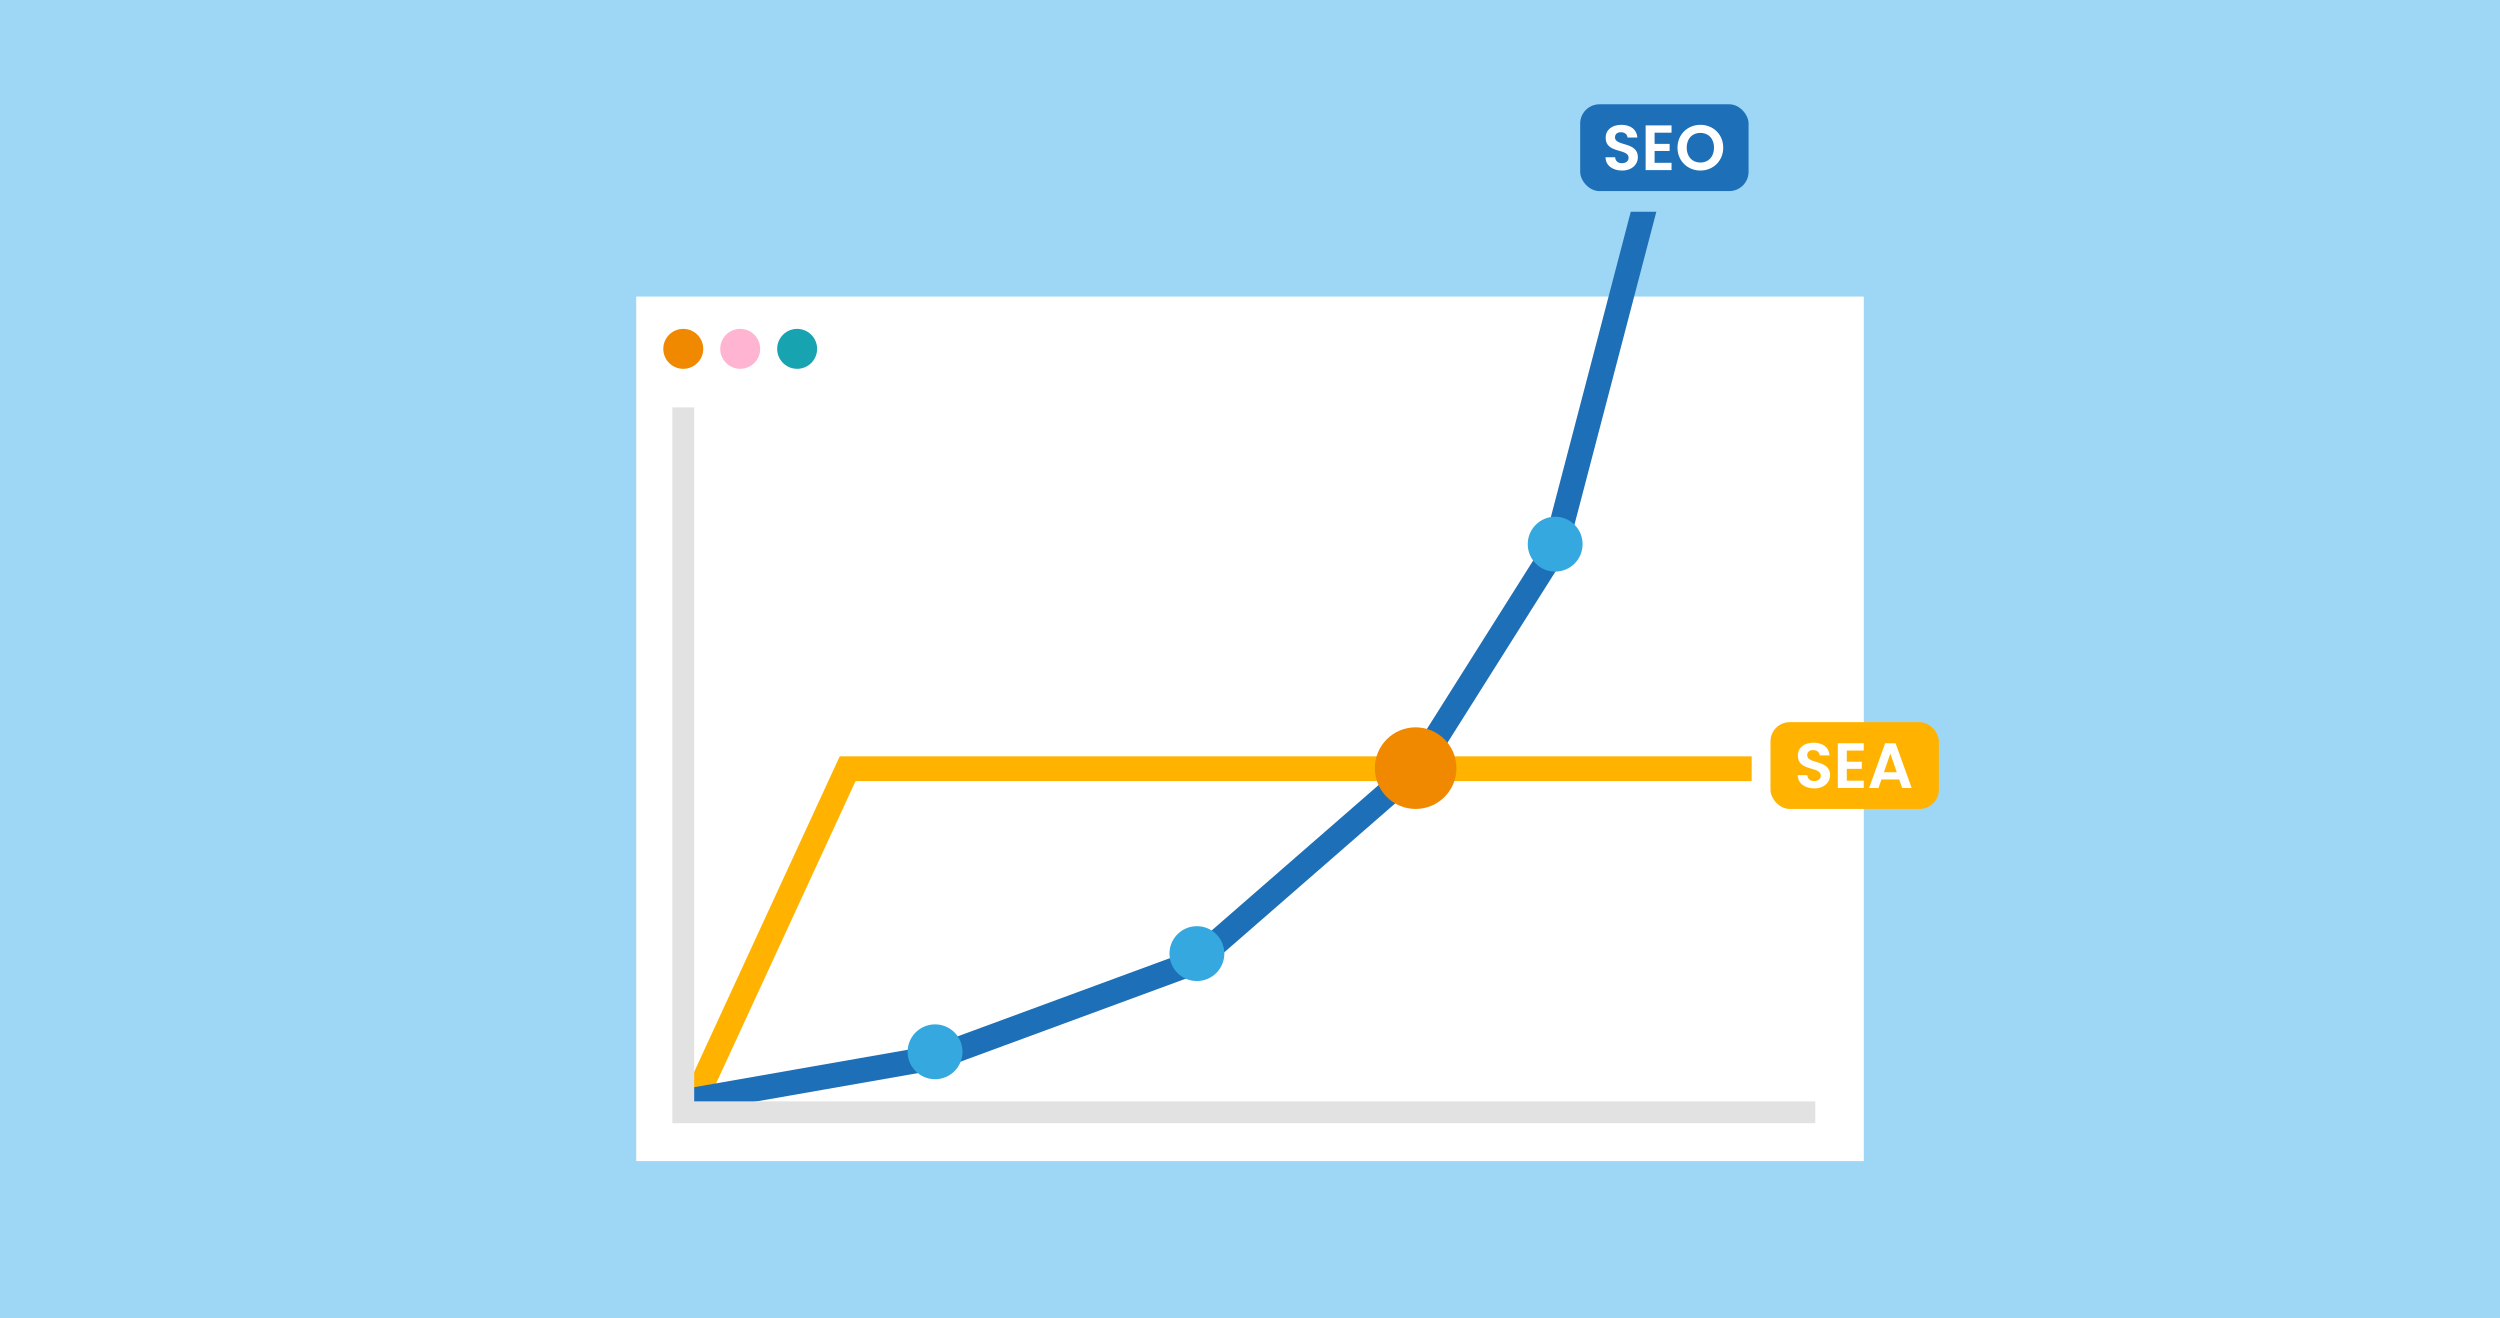
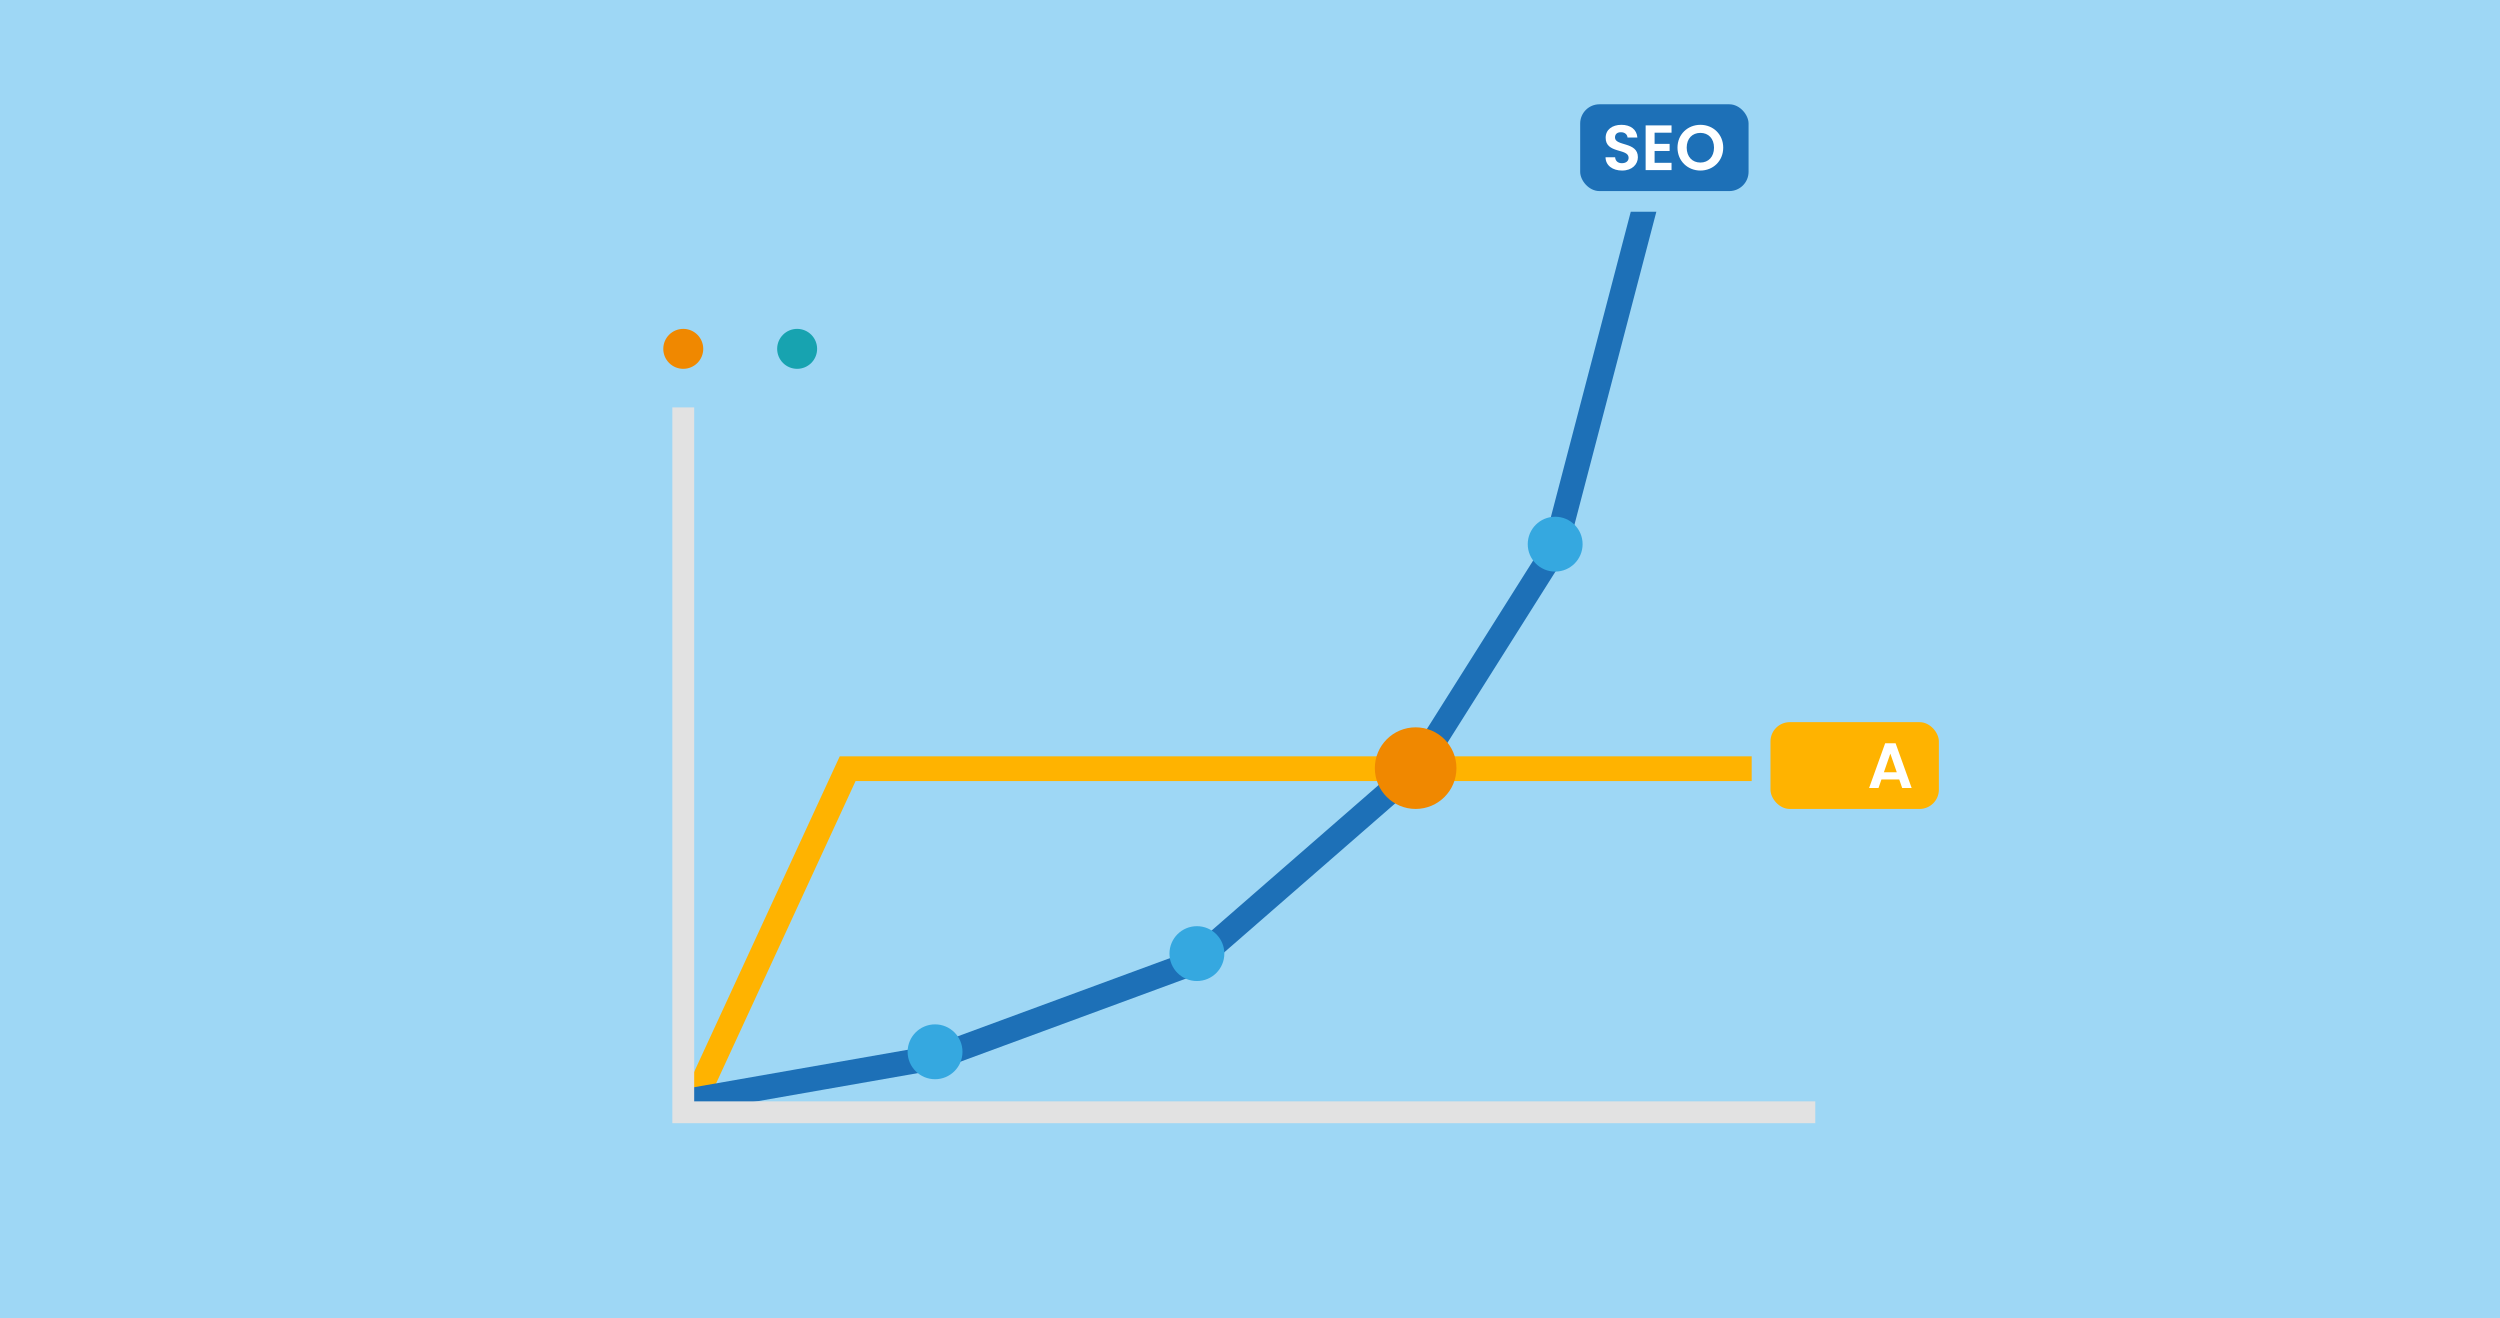
<svg xmlns="http://www.w3.org/2000/svg" version="1.1" viewBox="0 0 1650 870">
  <g id="Background">
    <rect width="1650" height="870" fill="#9ed7f5" stroke-width="0" />
  </g>
  <g id="Grafik">
    <g>
-       <rect x="419.897" y="195.731" width="810.206" height="570.589" fill="#fff" stroke-width="0" />
      <circle cx="450.954" cy="230.242" r="13.185" fill="#f08800" stroke-width="0" />
-       <circle cx="488.533" cy="230.242" r="13.185" fill="#ffb5d1" stroke-width="0" />
      <circle cx="526.111" cy="230.242" r="13.185" fill="#17a3b0" stroke-width="0" />
      <g>
        <rect x="1042.916" y="68.832" width="111.14" height="57.282" rx="12.725" ry="12.725" fill="#1d70b7" stroke-width="0" />
        <g>
          <path d="M1070.581,112.564c-6.121,0-10.849-3.208-10.933-8.78h6.332c.169,2.364,1.73,3.926,4.474,3.926,2.786,0,4.433-1.477,4.433-3.588,0-6.374-15.197-2.533-15.155-13.212,0-5.319,4.306-8.527,10.384-8.527,6.037,0,10.174,3.082,10.553,8.4h-6.5c-.127-1.942-1.689-3.462-4.222-3.504-2.322-.084-4.052,1.056-4.052,3.462,0,5.91,15.112,2.617,15.112,13.001,0,4.644-3.714,8.823-10.426,8.823Z" fill="#fff" stroke-width="0" />
          <path d="M1103.215,87.574h-11.186v7.387h9.92v4.685h-9.92v7.81h11.186v4.812h-17.096v-29.506h17.096v4.812Z" fill="#fff" stroke-width="0" />
          <path d="M1122.255,112.564c-8.316,0-15.113-6.248-15.113-15.112s6.797-15.07,15.113-15.07c8.4,0,15.069,6.248,15.069,15.07s-6.711,15.112-15.069,15.112ZM1122.255,107.288c5.319,0,8.992-3.841,8.992-9.836s-3.673-9.751-8.992-9.751c-5.361,0-9.034,3.757-9.034,9.751s3.673,9.836,9.034,9.836Z" fill="#fff" stroke-width="0" />
        </g>
      </g>
      <g>
        <rect x="1168.517" y="476.622" width="111.14" height="57.282" rx="12.725" ry="12.725" fill="#ffb300" stroke-width="0" />
        <g>
-           <path d="M1197.427,520.354c-6.121,0-10.849-3.208-10.933-8.78h6.332c.169,2.364,1.73,3.926,4.474,3.926,2.786,0,4.433-1.477,4.433-3.588,0-6.374-15.197-2.533-15.155-13.212,0-5.319,4.306-8.527,10.384-8.527,6.037,0,10.174,3.082,10.553,8.4h-6.5c-.127-1.942-1.689-3.462-4.222-3.504-2.322-.084-4.052,1.056-4.052,3.462,0,5.91,15.112,2.617,15.112,13.001,0,4.644-3.714,8.823-10.426,8.823Z" fill="#fff" stroke-width="0" />
-           <path d="M1230.061,495.364h-11.186v7.387h9.92v4.685h-9.92v7.81h11.186v4.812h-17.096v-29.506h17.096v4.812Z" fill="#fff" stroke-width="0" />
          <path d="M1253.49,514.444h-11.734l-1.942,5.614h-6.205l10.595-29.506h6.88l10.595,29.506h-6.247l-1.942-5.614ZM1247.623,497.39l-4.263,12.326h8.527l-4.264-12.326Z" fill="#fff" stroke-width="0" />
        </g>
      </g>
      <polygon points="465.577 730.317 450.744 723.473 554.226 499.176 1156.108 499.176 1156.108 515.512 564.679 515.512 465.577 730.317" fill="#ffb300" stroke-width="0" />
      <polygon points="1076.303 139.759 1019.028 358.618 928.837 501.601 783.577 628.155 616.061 689.87 450.771 718.85 453.592 734.94 620.329 705.706 792.043 642.444 941.375 512.343 1034.191 365.197 1093.188 139.759 1076.303 139.759" fill="#1d70b7" stroke-width="0" />
      <circle cx="617.136" cy="694.185" r="18.105" fill="#35a8e0" stroke-width="0" />
      <circle cx="789.956" cy="629.382" r="18.105" fill="#35a8e0" stroke-width="0" />
      <circle cx="1026.412" cy="359.15" r="18.105" fill="#35a8e0" stroke-width="0" />
      <circle cx="934.323" cy="506.972" r="26.932" fill="#f08800" stroke-width="0" />
      <polygon points="458.161 726.894 458.161 268.883 443.747 268.883 443.747 726.894 443.747 741.308 458.161 741.308 1198.083 741.308 1198.083 726.894 458.161 726.894" fill="#e2e2e2" stroke-width="0" />
    </g>
  </g>
</svg>